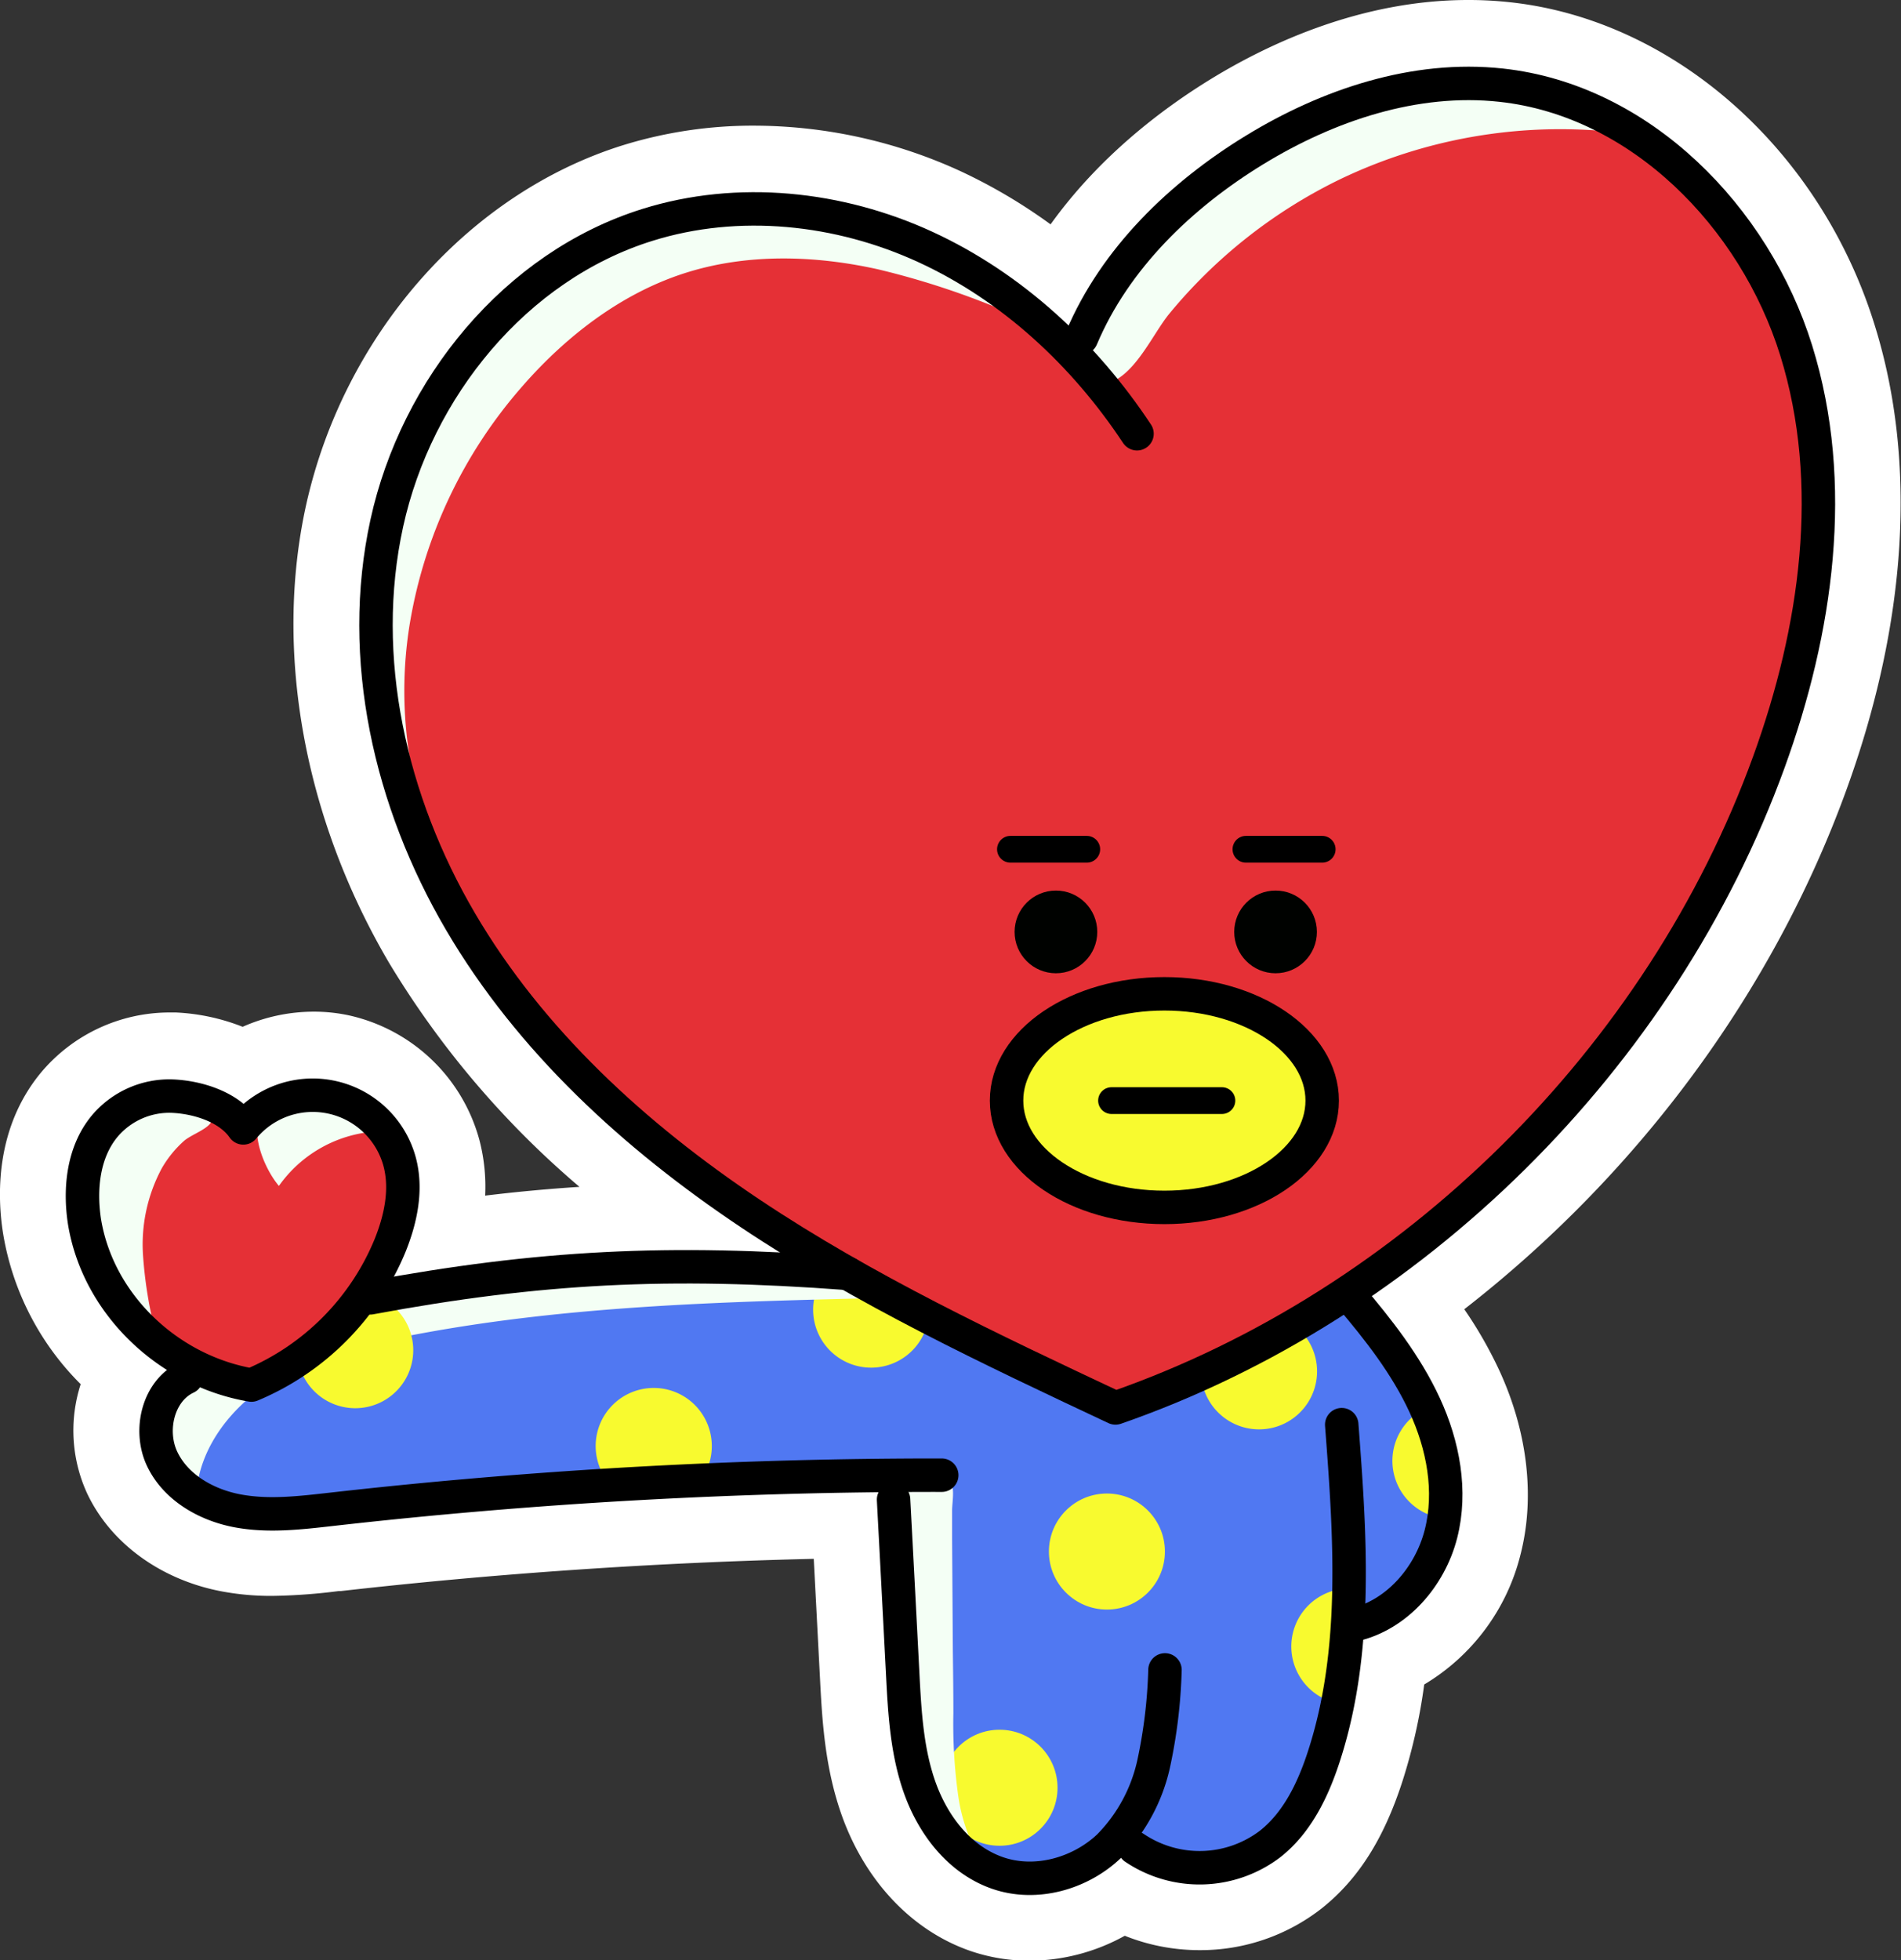
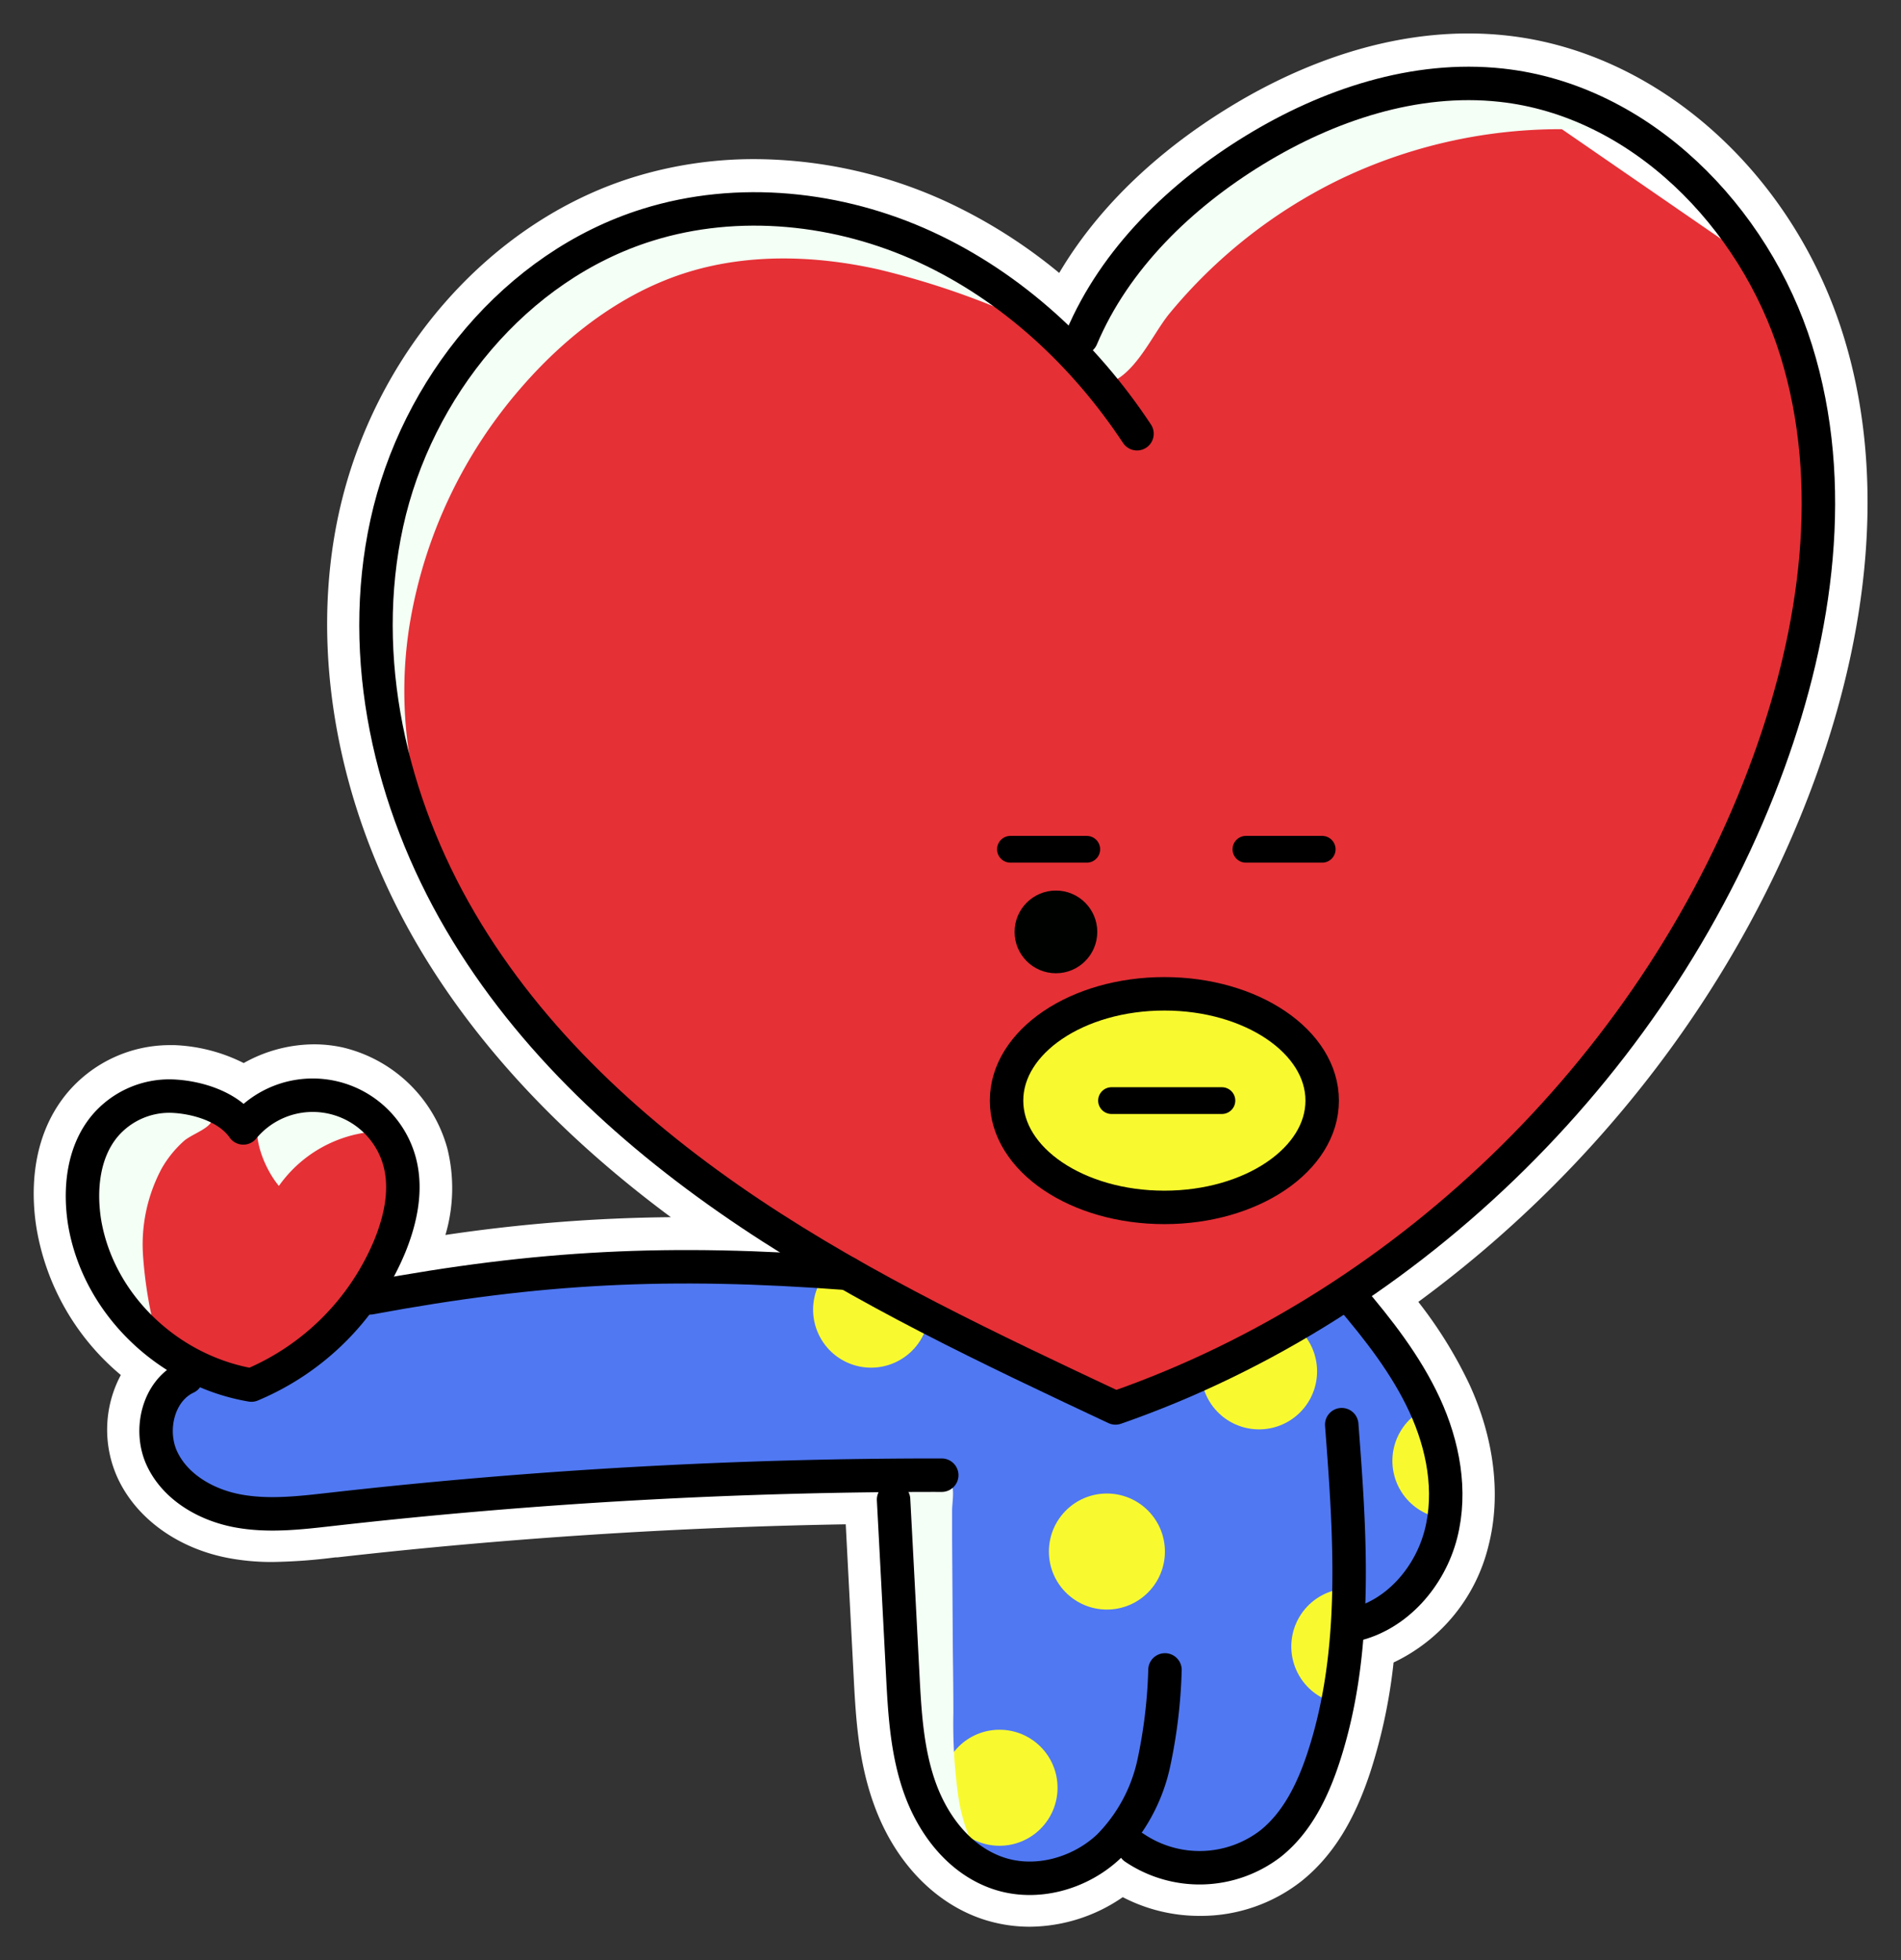
<svg xmlns="http://www.w3.org/2000/svg" viewBox="0 0 284.16 292.94">
  <rect x="0" y="0" width="284.16" height="292.94" fill="#333333" stroke="none" />
  <defs>
    <style>.cls-1{fill:#fff;}.cls-2{fill:#e53036;}.cls-3{fill:#5078f2;}.cls-4{fill:#f8fa2f;}.cls-5{fill:#f4fff5;}.cls-6{fill:#000200;}.cls-7,.cls-8{fill:none;stroke:#000;stroke-linecap:round;stroke-linejoin:round;}.cls-7{stroke-width:5px;}.cls-8{stroke-width:4px;}</style>
  </defs>
  <g id="Layer_10">
    <path d="M163.18,291.38a22.4,22.4,0,0,1-7.12-1.15c-7.21-2.43-13.1-8.61-16.15-17-2.41-6.6-2.76-13.16-3.09-19.5l-1.17-22.49c-25.36.43-50.91,2.09-76,4.94l-.28,0a82.35,82.35,0,0,1-9.35.69,34.86,34.86,0,0,1-6.65-.59c-7.49-1.42-13.65-5.83-16.48-11.8a17.36,17.36,0,0,1,.4-15.55,36.45,36.45,0,0,1-12.61-22c-.73-4.56-1.12-13.23,4.56-20.11a20.05,20.05,0,0,1,15.3-7.19c.27,0,.53,0,.8,0a25.2,25.2,0,0,1,10.32,2.68,21.62,21.62,0,0,1,10.53-2.8,20,20,0,0,1,4.25.46A21.29,21.29,0,0,1,76.08,175,24.64,24.64,0,0,1,75.81,188a243.54,243.54,0,0,1,33.7-2.66c-16.42-12.17-29.11-25.78-37.79-40.54-12.07-20.53-16.38-44.17-11.8-64.84,5.25-23.68,22.47-43.31,43.88-50A61,61,0,0,1,122,27.22a69.16,69.16,0,0,1,28.7,6.36,77.71,77.71,0,0,1,16.86,10.65c6.95-11.75,17.34-19.82,25.37-24.73C201.14,14.45,214,8.44,228.71,8.44a51.85,51.85,0,0,1,5.73.31C257,11.2,277.19,29.19,284.76,53.52c6,19.26,4.54,42.16-4.19,66.21C269.43,150.39,248.47,178,221.24,198a65.41,65.41,0,0,1,7.6,12.25c3.77,8.16,4.8,16.75,2.89,24.19a26.1,26.1,0,0,1-14.19,17.45A81.21,81.21,0,0,1,214.15,268c-2.46,7.6-5.76,12.86-10.38,16.57a24.38,24.38,0,0,1-15.22,5.19,24.82,24.82,0,0,1-11.49-2.8A24.75,24.75,0,0,1,163.18,291.38Z" class="cls-1" transform="translate(-9.23 -3.44)" />
-     <path d="M228.71,13.44a48,48,0,0,1,5.19.28C254.48,16,273,32.55,280,55c5.67,18.21,4.24,40-4.11,63C264.36,149.71,242,177.75,214,197a71.5,71.5,0,0,1,10.29,15.34c3.28,7.12,4.2,14.53,2.57,20.86-1.9,7.42-7.36,13.25-14,15.08a80.3,80.3,0,0,1-3.48,18.24c-2.14,6.63-4.92,11.14-8.74,14.21a19.46,19.46,0,0,1-12.1,4.09h0a19.28,19.28,0,0,1-11.07-3.39,2.33,2.33,0,0,1-.64-.69l-.23.23a19.73,19.73,0,0,1-13.43,5.43,17.25,17.25,0,0,1-5.52-.89c-5.77-1.95-10.53-7-13-13.93-2.16-5.9-2.48-12.08-2.8-18.06l-1.35-25.94a2.39,2.39,0,0,1,.35-1.35,799.32,799.32,0,0,0-81.76,5l-.28,0a77.36,77.36,0,0,1-8.79.66,30,30,0,0,1-5.72-.5c-5.92-1.13-10.74-4.5-12.89-9A12.55,12.55,0,0,1,31,213a10.47,10.47,0,0,1,3.5-4.88,32.07,32.07,0,0,1-14.87-21.85c-.6-3.72-.95-10.77,3.47-16.12a15.1,15.1,0,0,1,11.45-5.38h.59a18.11,18.11,0,0,1,10.58,3.72,16.39,16.39,0,0,1,10.48-3.83,14.91,14.91,0,0,1,3.19.34,16.18,16.18,0,0,1,11.91,11.35c1.11,4.12.59,8.86-1.53,14.08a38.9,38.9,0,0,1-1.86,3.91,246.54,246.54,0,0,1,44-4c4.67,0,9.46.13,14.48.38-2.13-1.33-4.24-2.68-6.33-4.07-19.58-13.09-34.38-28-44-44.37C64.59,122.78,60.5,100.46,64.81,81c4.86-22,20.75-40.14,40.48-46.31A55.86,55.86,0,0,1,122,32.22a64,64,0,0,1,26.61,5.9A74.61,74.61,0,0,1,169,52.25c6.07-13.85,17.72-23.12,26.49-28.49,8-4.88,19.86-10.32,33.2-10.32m0-10c-15.83,0-29.63,6.41-38.42,11.79-7.43,4.55-16.77,11.66-24,21.74A80.78,80.78,0,0,0,152.76,29,74.21,74.21,0,0,0,122,22.22a65.73,65.73,0,0,0-19.67,2.93C79.22,32.37,60.67,53.45,55,78.85c-4.85,21.89-.34,46.84,12.37,68.45a136,136,0,0,0,28.48,33.51c-4.65.3-9.31.73-14.1,1.31a27.55,27.55,0,0,0-.88-8.39A26.06,26.06,0,0,0,61.47,155.2a24.84,24.84,0,0,0-5.32-.57,26.24,26.24,0,0,0-10.65,2.26,31,31,0,0,0-10-2.14l-1,0a25.1,25.1,0,0,0-19.16,9c-6.93,8.39-6.51,18.69-5.64,24.08A41.2,41.2,0,0,0,21.29,210.3a22.5,22.5,0,0,0,1,16.4c3.52,7.4,11,12.84,20.06,14.56a39.83,39.83,0,0,0,7.59.68,86.93,86.93,0,0,0,9.9-.72l.3,0c23.37-2.65,47.12-4.27,70.73-4.82l.92,17.65c.33,6.41.71,13.66,3.38,21,3.58,9.77,10.59,17.06,19.26,20a27.13,27.13,0,0,0,8.71,1.41,29.56,29.56,0,0,0,14.22-3.73,30,30,0,0,0,11.15,2.15,29.4,29.4,0,0,0,18.35-6.29c5.42-4.34,9.23-10.36,12-18.93a83.8,83.8,0,0,0,3.26-14.48,31.43,31.43,0,0,0,14.4-19.44c2.19-8.55,1.06-18.33-3.19-27.53a62.7,62.7,0,0,0-5.22-9.11c26.09-20.29,46.19-47.51,57.11-77.59,9.11-25.08,10.58-49.08,4.26-69.4C281.38,25.83,259.46,6.44,235,3.78a56.73,56.73,0,0,0-6.27-.34Z" class="cls-1" transform="translate(-9.23 -3.44)" />
    <path d="M47.1,210.43l13.41-9,7.22-9.57s2.45-9.46,2.45-9.78-.11-4.58-.11-4.58l-2.23-4.68-3.29-3.61-3.84-2.08-3.1-.12L50,168.42l-4.46,1.92-.85.5-3.61-3-5.12-1-6.45,1.35-3.87,1.51-2.12,4.05-1.63,4.79-.19,5.63,1.28,6.1,2.82,3.88,3.8,7,3.87,3.44Z" class="cls-2" transform="translate(-9.23 -3.44)" />
-     <path d="M175.37,212.94,214,195.08l18.85-16.22,22.51-26.28,10.65-16.05,7.59-19.21,2.92-9,3.28-23L281,74.57l-3.89-20.76L272,42.94l-12.91-17.5-10-4.92L232.47,15.7l-11.88.89-10.1,2.7-10.75,5-9.32,5.62-15,15.69-5,9.41-2.43-.43L146.19,39.22l-20.74-4.45-17.62.55-24.3,15.1-6,7L67.74,79l-1.59,7.86-.7,17.48,5.66,22.39s11.71,21.79,12,22.16,13.3,15.64,13.3,15.64l26.74,20.74,39,22.14,13.21,5.53" class="cls-2" transform="translate(-9.23 -3.44)" />
+     <path d="M175.37,212.94,214,195.08l18.85-16.22,22.51-26.28,10.65-16.05,7.59-19.21,2.92-9,3.28-23L281,74.57l-3.89-20.76L272,42.94L232.47,15.7l-11.88.89-10.1,2.7-10.75,5-9.32,5.62-15,15.69-5,9.41-2.43-.43L146.19,39.22l-20.74-4.45-17.62.55-24.3,15.1-6,7L67.74,79l-1.59,7.86-.7,17.48,5.66,22.39s11.71,21.79,12,22.16,13.3,15.64,13.3,15.64l26.74,20.74,39,22.14,13.21,5.53" class="cls-2" transform="translate(-9.23 -3.44)" />
    <path d="M140.46,194.59c-.65-.32-29-1.83-29-1.83l-42,2.32-5,1.69-4.66,4.74L52,207.82l-3.57,1.92-2.87.44-6.82-2.36-5.42,3-1.34,4,0,4.68,2.24,4.82,4.55,3.22,5.94,1.69,8,.46,88.67-5.75,1.15,8.13,1.5,15.38L146,266.68l2.06,8,3.24,4.56s1.34,2.68,3.47,3.29l5.47,1.55H165l5.18-1.55,3.11-1.8,3.11-2.89,6,4.69,8.29.6,4.22-1.76,3.89-2.13,2.48-2.27,2.91-4.07,2-4.9.87-6.1s3.06-9.78,3.17-10.36.52-5.3.52-5.3h3.24l7.54-6.86,3.87-5.61.2-4.82-.2-7-6.23-14.16-7.36-8.91-.83-2.27-34.23,17-35.35-18.53" class="cls-3" transform="translate(-9.23 -3.44)" />
    <path d="M137.4,193.41a4.28,4.28,0,0,1-2.57-1.59,8.67,8.67,0,1,0,13.26,8C144.5,197.67,141.53,194.36,137.4,193.41Z" class="cls-4" transform="translate(-9.23 -3.44)" />
    <path d="M33.4,178.06a24.1,24.1,0,0,0-2.79,13,64.25,64.25,0,0,0,2.33,13.24,33.2,33.2,0,0,1-10.12-22.5c-.12-3.3.3-6.74,2.06-9.53a11.26,11.26,0,0,1,8.87-5.17c1.72-.08,9,1.07,7,4.11-.72,1.08-2.93,1.81-4,2.72A16.47,16.47,0,0,0,33.4,178.06Z" class="cls-5" transform="translate(-9.23 -3.44)" />
    <path d="M50.92,180.67a19.31,19.31,0,0,1,14.9-8.16A12,12,0,0,0,57.61,167c-2.69-.43-8.07.08-9.45,2.95C46.63,173.1,48.88,178.26,50.92,180.67Z" class="cls-5" transform="translate(-9.23 -3.44)" />
-     <path d="M38.58,226.64c.47-6.75,5.05-12.71,10.73-16.39s12.38-5.43,19-6.78c24-4.9,48.55-5.49,73-6.06-3.82-3.62-9.54-4.15-14.79-4.35a303.37,303.37,0,0,0-62.12,4,49.27,49.27,0,0,1-9,8.45c-3.34,2.47-7.49,4.12-11.62,3.66a29.45,29.45,0,0,0-4.75-.56c-4.11.23-7.23,4.49-7.1,8.6S35.11,224.42,38.58,226.64Z" class="cls-5" transform="translate(-9.23 -3.44)" />
    <path d="M140.48,43.69c-9.58-2.13-19.77-2.41-29.11.64s-17.49,9.33-24,16.77A71.65,71.65,0,0,0,70.47,96.73a62.3,62.3,0,0,0,6.26,38.77c-6.88-7.67-9.79-18.15-10.77-28.41-2-21.43,4.33-44.57,20.68-58.58,11.35-9.73,26.8-14.3,41.69-13,14,1.24,28.41,7.64,38.27,17.71A121,121,0,0,0,140.48,43.69Z" class="cls-5" transform="translate(-9.23 -3.44)" />
    <path d="M209.67,30.17a76.14,76.14,0,0,1,46.05-6.26c-5-6.19-13.64-8.08-21.6-8.2-25-.38-49.76,13.67-62.25,35.36-1.76,3.06-3.83,10.92,2.35,9.81,4.47-.8,7.2-7.4,9.8-10.56A76.1,76.1,0,0,1,209.67,30.17Z" class="cls-5" transform="translate(-9.23 -3.44)" />
    <circle cx="157.84" cy="139.27" r="6.18" class="cls-6" />
-     <circle cx="190.67" cy="139.27" r="6.18" class="cls-6" />
    <ellipse cx="174.34" cy="165.18" class="cls-4" rx="23.3" ry="16.65" />
-     <path d="M64.44,196.77a17,17,0,0,1-3.15,4,75.47,75.47,0,0,1-6.63,4.89,3.37,3.37,0,0,1-.95.47,8.67,8.67,0,1,0,10.73-9.32Z" class="cls-4" transform="translate(-9.23 -3.44)" />
-     <path d="M101.6,226.35a6.35,6.35,0,0,1,2-.55c2.29-.24,4.47-1.16,6.78-1.41a23.75,23.75,0,0,1,3.77,0,8.57,8.57,0,0,0,1.48-4.84,8.68,8.68,0,1,0-14,6.85Z" class="cls-4" transform="translate(-9.23 -3.44)" />
    <path d="M202.72,201.51a60.38,60.38,0,0,0-5.67,3.17,50.07,50.07,0,0,1-7.53,4.52c-.22.1-.46.17-.69.25a8.67,8.67,0,1,0,13.89-7.94Z" class="cls-4" transform="translate(-9.23 -3.44)" />
    <path d="M225.41,226a38.32,38.32,0,0,0-1.71-10.43c-.16-.39-.33-.77-.5-1.17a5.87,5.87,0,0,1-.25-.74,8.66,8.66,0,0,0,2.56,16.74C225.41,228.92,225.4,227.47,225.41,226Z" class="cls-4" transform="translate(-9.23 -3.44)" />
    <path d="M211.61,241.46a5.89,5.89,0,0,1,.11-.63,7.56,7.56,0,0,0-.83,0,8.67,8.67,0,0,0-1.95,17.11A163.14,163.14,0,0,0,211.61,241.46Z" class="cls-4" transform="translate(-9.23 -3.44)" />
    <circle cx="165.46" cy="231.87" r="8.67" class="cls-4" />
    <circle cx="149.41" cy="267.17" r="8.67" class="cls-4" />
    <path d="M151.74,259.48a77.88,77.88,0,0,0,.72,12.31,26.41,26.41,0,0,0,4.47,11.38c-5.05-3.61-8.46-9.18-10.45-15.06s-2.66-12.13-3.14-18.33q-.85-11-.93-22.08a2.46,2.46,0,0,1,2.83-3.18c1.42,0,5.53-.79,6.24.78.43.95.06,2.88.07,3.92l0,4.29.11,16.64C151.7,253.26,151.74,256.37,151.74,259.48Z" class="cls-5" transform="translate(-9.23 -3.44)" />
    <path d="M170.89,53.94c5-11.86,14.86-21.35,25.84-28.07s24-11.11,36.9-9.7c20.8,2.26,37.87,19.66,44.09,39.63s3.06,41.86-4.08,61.52c-16.07,44.26-53.2,81.07-97.67,96.53-18.7-8.79-37.47-17.62-54.64-29.1S88.52,159,78.05,141.14s-15.42-39.35-11-59.52S86.27,43.21,106,37.05c13.58-4.25,28.68-2.64,41.6,3.32s23.72,16,31.59,27.89" class="cls-7" transform="translate(-9.23 -3.44)" />
    <ellipse cx="174.05" cy="164.48" class="cls-7" rx="23.59" ry="15.96" />
    <path d="M211,197.12c4.26,5,8.41,10.3,11.18,16.29s4.08,12.88,2.44,19.28-6.6,12.14-13.05,13.59" class="cls-7" transform="translate(-9.23 -3.44)" />
    <path d="M209.79,216.35c1.27,16.6,2.48,33.69-2.65,49.52-1.6,4.94-3.93,9.86-8,13.1a17.41,17.41,0,0,1-20.33.62" class="cls-7" transform="translate(-9.23 -3.44)" />
    <path d="M183.37,253a76.31,76.31,0,0,1-1.7,14.07,25.3,25.3,0,0,1-6.69,12.3c-4.34,4.1-10.92,5.93-16.57,4s-9.58-7-11.6-12.51-2.35-11.5-2.65-17.37q-.67-13-1.36-25.94" class="cls-7" transform="translate(-9.23 -3.44)" />
    <path d="M46.81,210.43a38.49,38.49,0,0,0,20.71-20.81c1.62-4,2.56-8.44,1.44-12.59A13.46,13.46,0,0,0,45.6,172c-2.18-3.14-6.8-4.59-10.62-4.75a12.64,12.64,0,0,0-10.12,4.51c-3.19,3.86-3.76,9.31-3,14.25C23.89,198.38,34.41,208.32,46.81,210.43Z" class="cls-7" transform="translate(-9.23 -3.44)" />
    <path d="M150,223.9A803.08,803.08,0,0,0,58.77,229c-4.68.53-9.45,1.1-14.08.22s-9.18-3.48-11.21-7.73-.64-10.19,3.62-12.19" class="cls-7" transform="translate(-9.23 -3.44)" />
    <path d="M64.55,197.4c25.33-4.7,44.66-5.66,71.39-3.66" class="cls-7" transform="translate(-9.23 -3.44)" />
    <line x1="151.04" x2="162.45" y1="126.92" y2="126.92" class="cls-8" />
    <line x1="186.24" x2="197.64" y1="126.92" y2="126.92" class="cls-8" />
    <line x1="166.15" x2="182.65" y1="164.48" y2="164.48" class="cls-8" />
  </g>
</svg>